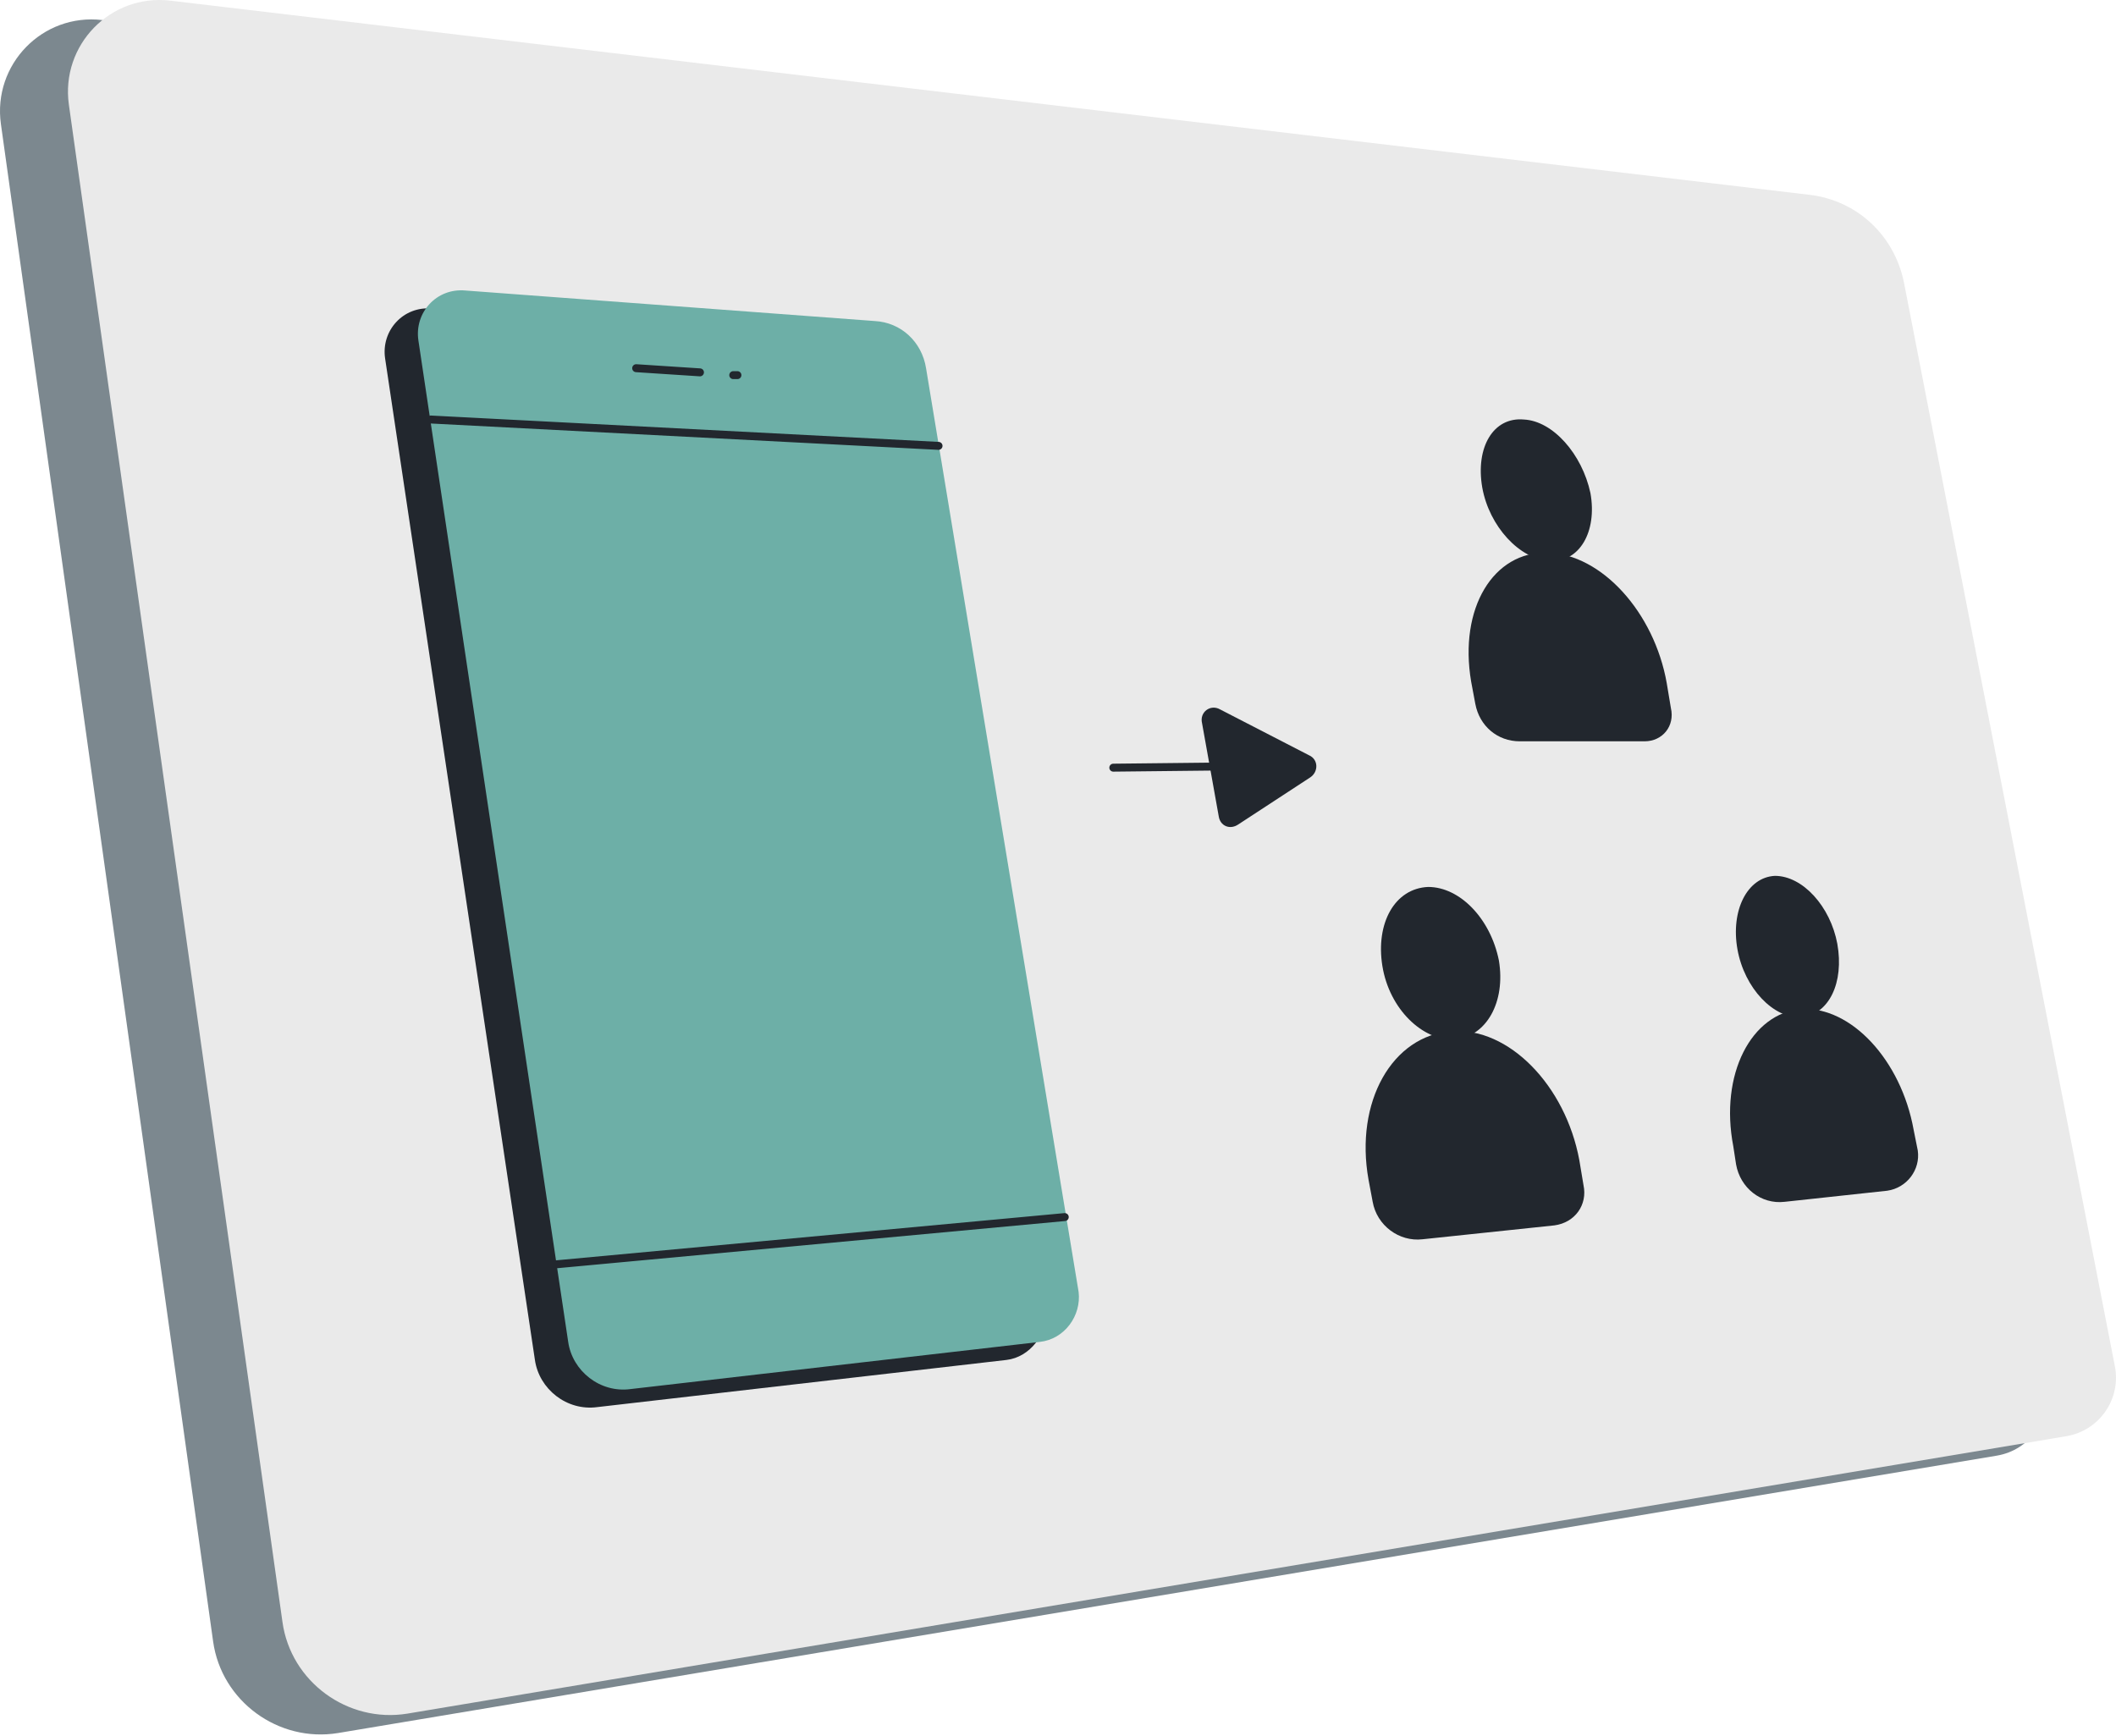
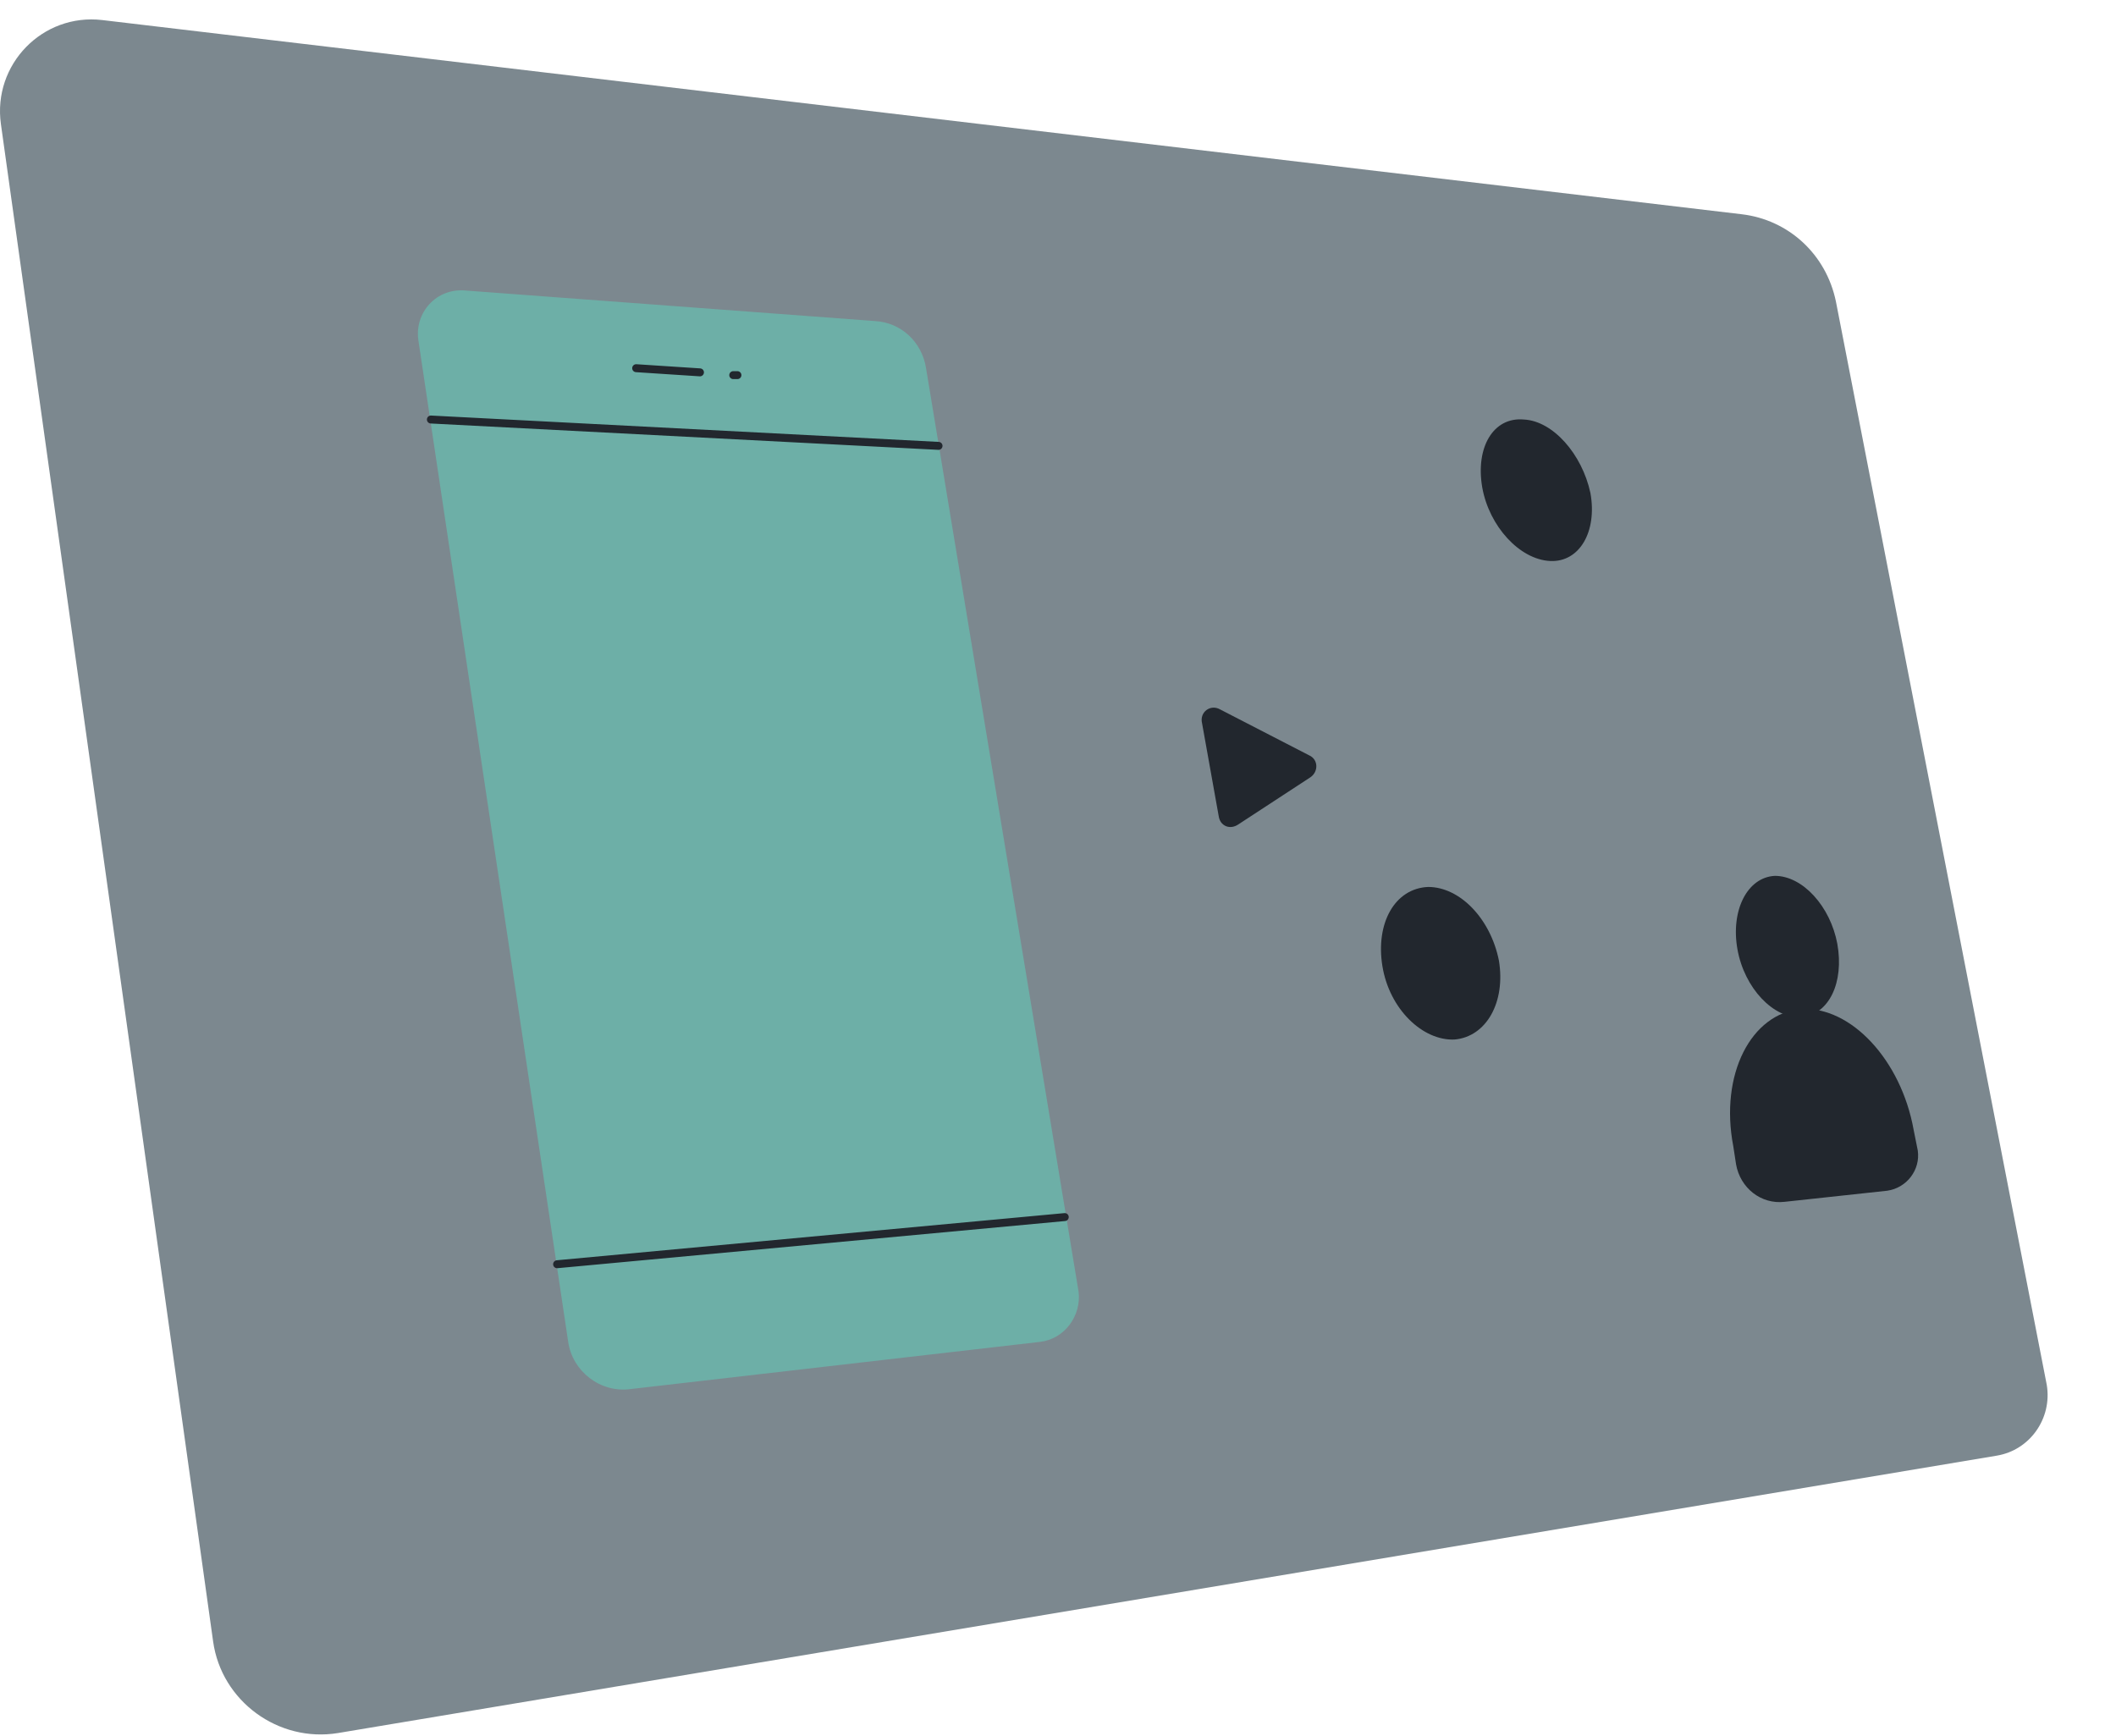
<svg xmlns="http://www.w3.org/2000/svg" width="479" height="393" viewBox="0 0 479 393" fill="none">
  <path d="M452.024 329.508L76.503 392.304C63.002 394.502 50.129 385.083 48.245 371.582L0.206 28.087C-1.678 14.586 9.625 2.969 23.127 4.538L394.252 48.496C404.927 49.752 413.404 57.601 415.602 68.276L463.327 313.495C464.583 321.031 459.56 328.252 452.024 329.508Z" fill="#7C888F" />
-   <path d="M467.723 325.112L92.202 387.909C78.701 390.106 65.828 380.687 63.944 367.186L15.591 23.691C13.707 10.19 25.011 -1.427 38.512 0.143L409.637 44.1C420.312 45.356 428.79 53.205 430.987 63.881L478.712 309.099C480.282 316.635 475.259 323.857 467.723 325.112Z" fill="#EAEAEA" />
-   <path d="M227.842 307.844L135.218 318.519C128.31 319.461 122.03 314.437 121.088 307.844L87.179 81.15C86.237 74.87 91.26 69.219 97.854 69.846L190.478 76.754C196.444 77.068 201.154 81.464 202.096 87.429L236.633 296.54C237.261 301.878 233.18 307.216 227.842 307.844Z" fill="#22272E" />
  <path d="M235.378 303.762L142.753 314.437C135.846 315.379 129.566 310.356 128.624 303.762L94.714 77.068C93.772 70.788 98.796 65.137 105.39 65.765L198.014 72.672C203.979 72.986 208.689 77.382 209.631 83.348L244.169 292.459C244.797 297.796 241.029 303.134 235.378 303.762Z" fill="#6DAFA7" />
  <path d="M144.009 83.347L158.452 84.289" stroke="#22272E" stroke-width="1.8" stroke-miterlimit="10" stroke-linecap="round" stroke-linejoin="round" />
  <path d="M165.988 84.917H166.93" stroke="#22272E" stroke-width="1.8" stroke-miterlimit="10" stroke-linecap="round" stroke-linejoin="round" />
  <path d="M97.54 94.965L212.457 100.93" stroke="#22272E" stroke-width="1.8" stroke-miterlimit="10" stroke-linecap="round" stroke-linejoin="round" />
  <path d="M126.112 286.179L241.029 275.504" stroke="#22272E" stroke-width="1.8" stroke-miterlimit="10" stroke-linecap="round" stroke-linejoin="round" />
  <path d="M360.028 111.606C361.598 120.397 357.516 127.305 350.923 126.991C344.015 126.677 337.107 119.141 335.538 110.35C333.968 101.244 338.049 94.337 344.957 94.965C351.551 95.279 358.144 102.814 360.028 111.606Z" fill="#22272E" />
-   <path d="M372.273 167.808H344.015C338.991 167.808 334.91 164.354 333.968 159.331L333.026 154.307C330.2 137.666 338.049 124.793 350.295 125.107C362.54 125.421 374.471 138.608 377.297 154.621L378.239 160.273C379.181 164.354 376.355 167.808 372.273 167.808Z" fill="#22272E" />
  <path d="M339.305 217.417C340.875 226.836 336.479 234.686 329.258 235.314C322.036 235.628 314.501 228.406 312.931 218.673C311.361 208.939 315.757 201.09 323.292 200.776C330.514 200.776 337.421 207.997 339.305 217.417Z" fill="#22272E" />
-   <path d="M351.864 277.387L322.036 280.527C316.698 281.155 311.675 277.387 310.733 272.049L309.791 267.026C306.651 249.443 315.128 234.372 328.63 233.43C341.503 232.488 354.376 245.675 357.516 262.63L358.458 268.282C359.4 272.677 356.574 276.759 351.864 277.387Z" fill="#22272E" />
  <path d="M415.916 213.649C417.486 222.441 414.032 229.662 407.753 230.29C401.473 230.604 394.879 223.697 393.309 214.905C391.74 206.114 395.507 198.578 401.787 198.264C408.067 198.264 414.346 205.172 415.916 213.649Z" fill="#22272E" />
  <path d="M427.219 269.538L403.985 272.05C398.647 272.678 393.937 268.91 392.995 263.572L392.368 259.491C389.228 243.164 396.449 229.348 407.753 228.406C419.056 227.778 430.359 240.024 433.185 255.723L434.127 260.432C434.755 264.828 431.615 268.91 427.219 269.538Z" fill="#22272E" />
-   <path d="M252.018 173.774L280.905 173.46" stroke="#22272E" stroke-width="1.8" stroke-linecap="round" stroke-linejoin="round" />
  <path d="M280.277 186.647L296.604 175.972C298.488 174.716 298.488 171.89 296.29 170.948L276.195 160.587C273.997 159.331 271.485 161.214 272.113 163.726L275.881 184.763C276.195 186.961 278.393 187.903 280.277 186.647Z" fill="#22272E" />
</svg>